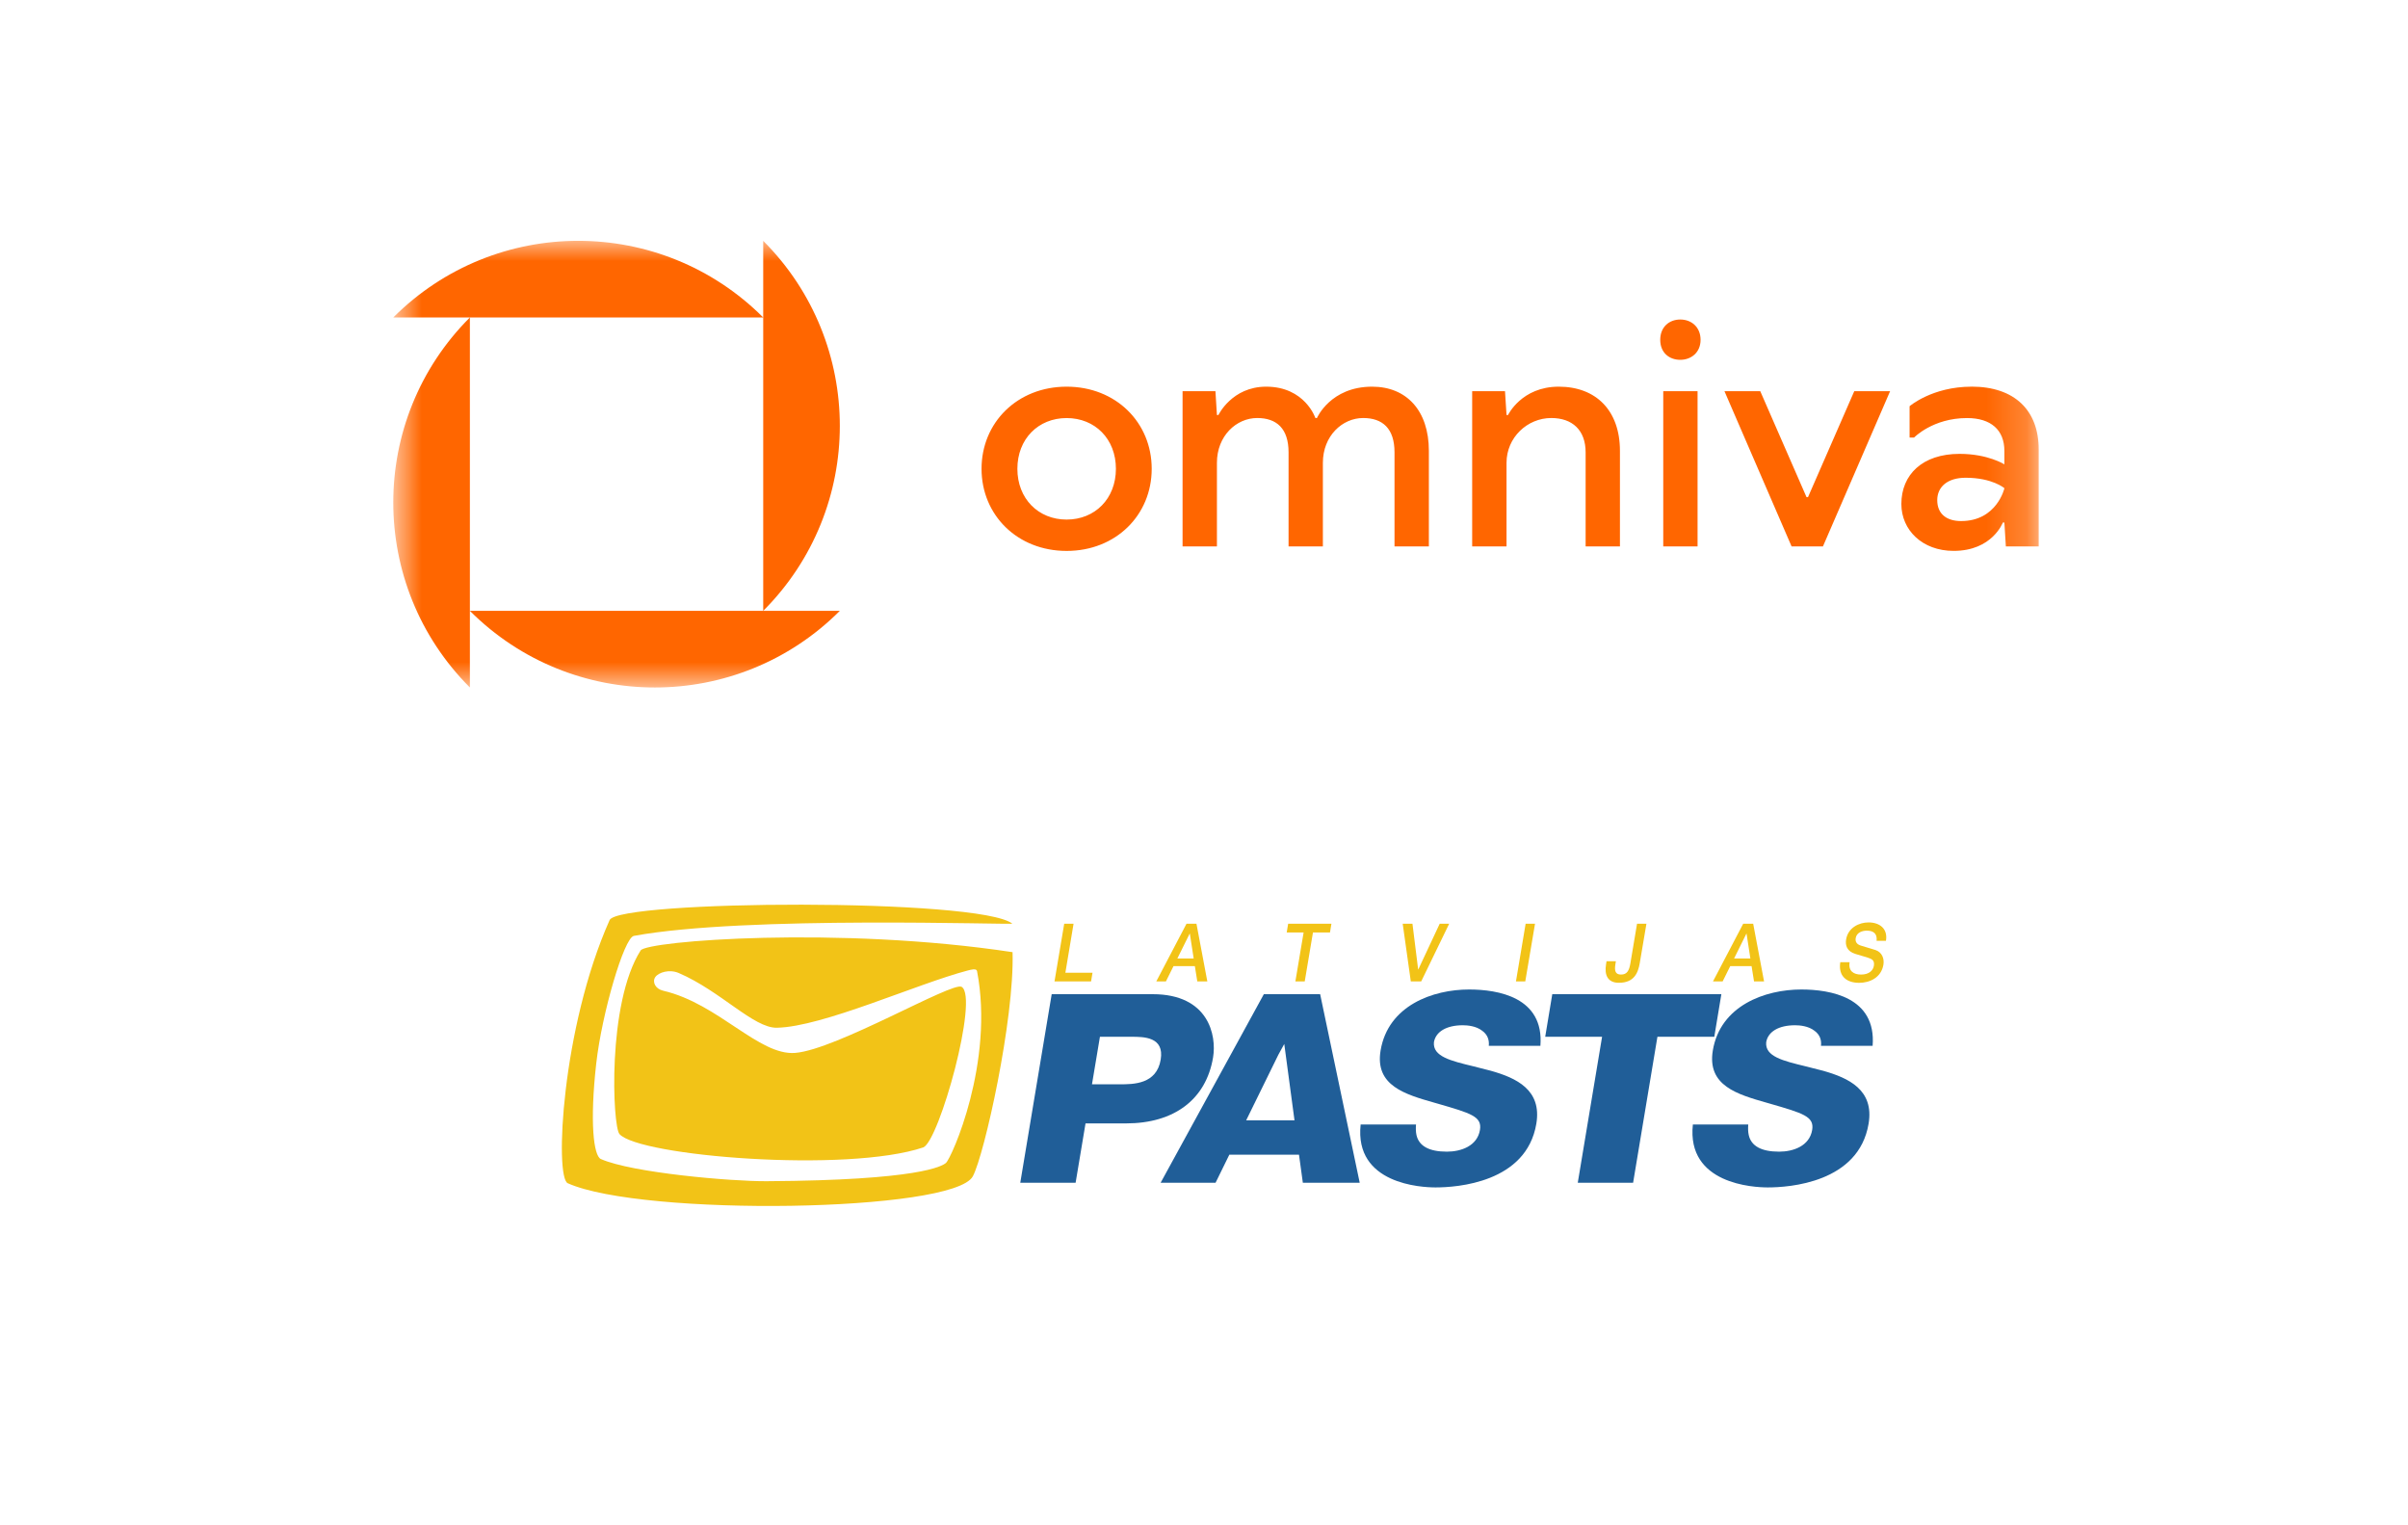
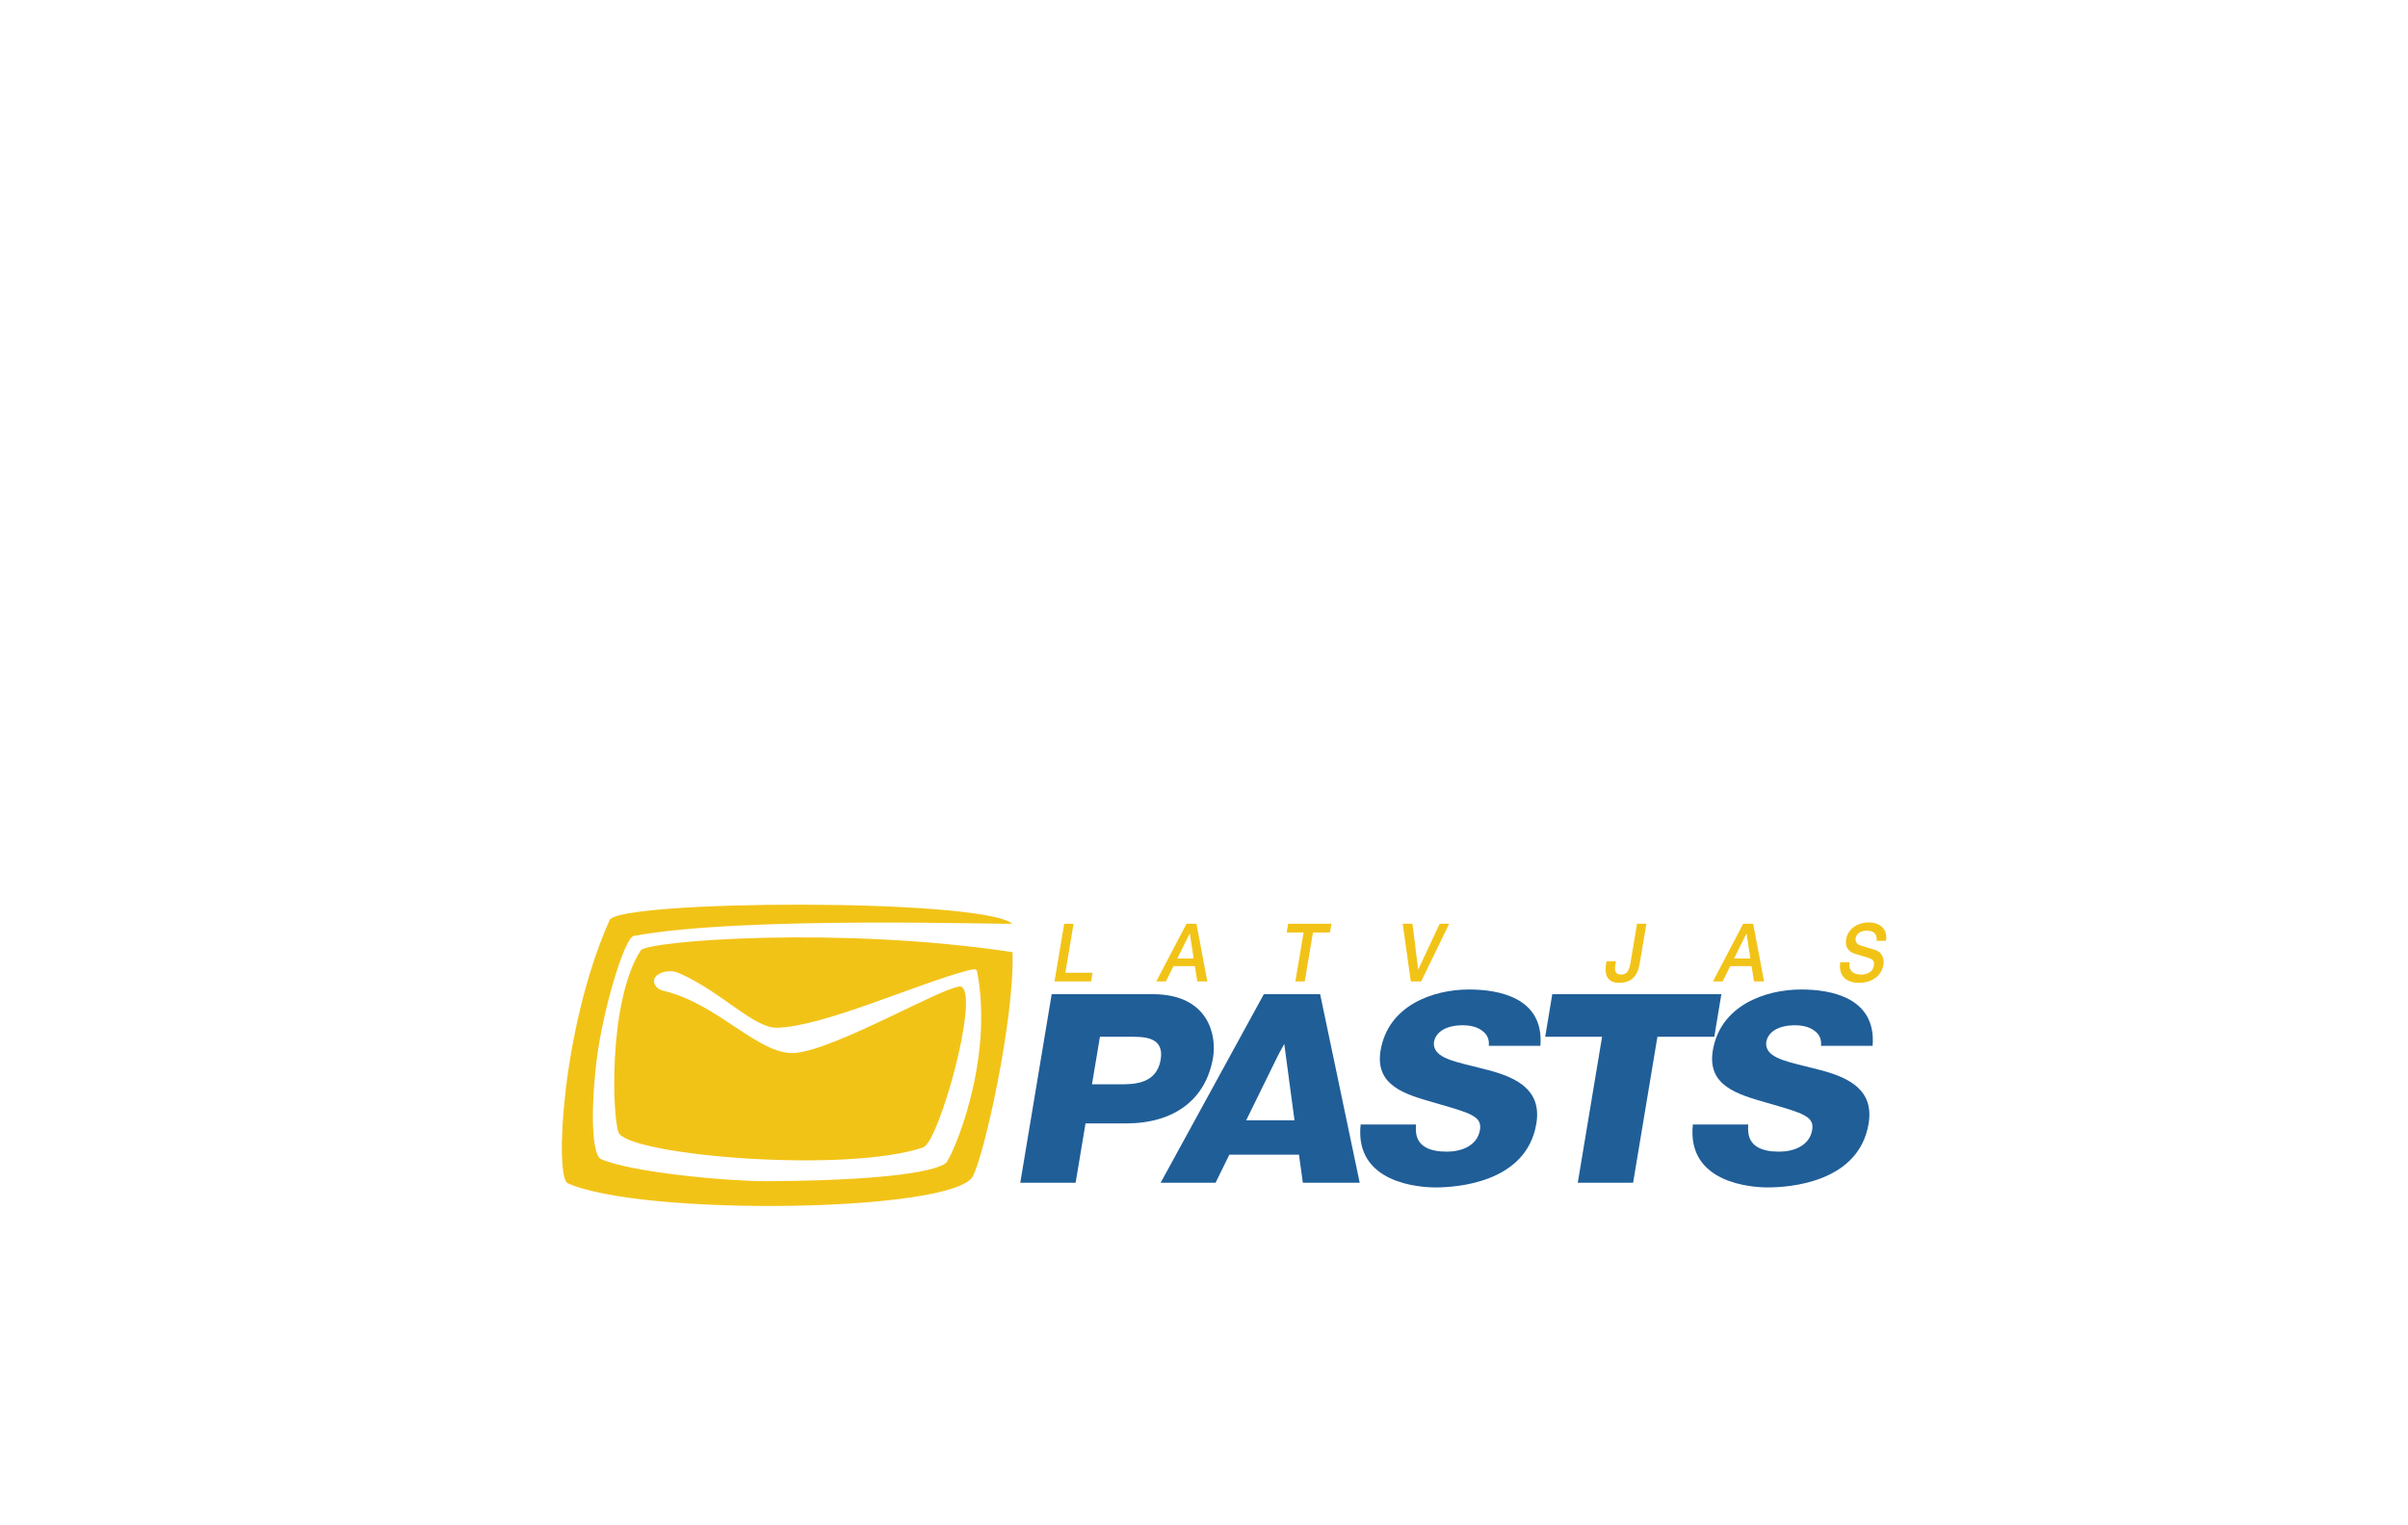
<svg xmlns="http://www.w3.org/2000/svg" width="60" height="38" viewBox="0 0 60 38" fill="none">
  <path fill-rule="evenodd" clip-rule="evenodd" d="M27.901 27.013H27.209L27.407 25.829H28.19C28.499 25.829 29.016 25.829 28.921 26.397C28.819 27.013 28.244 27.013 27.901 27.013ZM28.722 24.768C28.722 24.768 26.371 24.768 26.205 24.768C26.174 24.947 25.453 29.286 25.422 29.466C25.571 29.466 26.652 29.466 26.801 29.466C26.829 29.299 27.048 27.987 27.048 27.987H28.058C29.261 27.987 30.052 27.387 30.226 26.343C30.317 25.797 30.119 24.768 28.722 24.768Z" fill="#205E98" />
  <path fill-rule="evenodd" clip-rule="evenodd" d="M31.051 27.91L31.853 26.276L32 26.008L32.255 27.91L31.051 27.91ZM31.491 24.768C31.429 24.881 29.053 29.219 28.919 29.466C29.131 29.466 30.181 29.466 30.288 29.466C30.34 29.36 30.631 28.767 30.631 28.767H32.367C32.367 28.767 32.448 29.358 32.463 29.466C32.572 29.466 33.668 29.466 33.88 29.466C33.829 29.22 32.918 24.881 32.894 24.768C32.787 24.768 31.597 24.768 31.491 24.768Z" fill="#205E98" />
-   <path fill-rule="evenodd" clip-rule="evenodd" d="M36.714 26.565C36.146 26.428 35.698 26.32 35.729 25.966C35.773 25.701 36.043 25.542 36.448 25.542C36.564 25.542 36.781 25.56 36.932 25.679C37.061 25.772 37.112 25.902 37.096 26.055C37.24 26.055 38.221 26.055 38.382 26.055C38.478 24.839 37.32 24.651 36.604 24.651C35.704 24.651 34.587 25.049 34.4 26.172C34.254 27.049 35.013 27.264 35.746 27.473L35.827 27.496C36.653 27.735 36.931 27.815 36.876 28.15C36.809 28.55 36.407 28.691 36.051 28.691C35.609 28.691 35.355 28.551 35.294 28.276C35.277 28.198 35.275 28.108 35.283 28.014C35.147 28.014 34.064 28.014 33.903 28.014C33.741 29.502 35.422 29.582 35.768 29.582C36.296 29.582 38.035 29.468 38.281 27.993C38.421 27.152 37.786 26.855 37.144 26.675L36.714 26.565Z" fill="#205E98" />
+   <path fill-rule="evenodd" clip-rule="evenodd" d="M36.714 26.565C36.146 26.428 35.698 26.32 35.729 25.966C35.773 25.701 36.043 25.542 36.448 25.542C36.564 25.542 36.781 25.56 36.932 25.679C37.061 25.772 37.112 25.902 37.096 26.055C37.24 26.055 38.221 26.055 38.382 26.055C38.478 24.839 37.32 24.651 36.604 24.651C35.704 24.651 34.587 25.049 34.4 26.172C34.254 27.049 35.013 27.264 35.746 27.473L35.827 27.496C36.653 27.735 36.931 27.815 36.876 28.15C36.809 28.55 36.407 28.691 36.051 28.691C35.609 28.691 35.355 28.551 35.294 28.276C35.277 28.198 35.275 28.108 35.283 28.014C35.147 28.014 34.064 28.014 33.903 28.014C33.741 29.502 35.422 29.582 35.768 29.582C36.296 29.582 38.035 29.468 38.281 27.993C38.421 27.152 37.786 26.855 37.144 26.675L36.714 26.565" fill="#205E98" />
  <path fill-rule="evenodd" clip-rule="evenodd" d="M39.313 29.466C39.462 29.466 40.543 29.466 40.692 29.466C40.722 29.284 41.298 25.829 41.298 25.829C41.298 25.829 42.558 25.829 42.715 25.829C42.739 25.679 42.867 24.916 42.891 24.768C42.724 24.768 38.846 24.768 38.678 24.768C38.654 24.916 38.526 25.679 38.502 25.829C38.659 25.829 39.919 25.829 39.919 25.829C39.919 25.829 39.343 29.284 39.313 29.466Z" fill="#205E98" />
  <path fill-rule="evenodd" clip-rule="evenodd" d="M45.423 26.675L44.991 26.565C44.425 26.428 43.977 26.32 44.008 25.966C44.052 25.701 44.32 25.542 44.727 25.542C44.843 25.542 45.06 25.56 45.211 25.679C45.34 25.772 45.391 25.902 45.373 26.055C45.518 26.055 46.5 26.055 46.66 26.055C46.756 24.839 45.598 24.651 44.882 24.651C43.983 24.651 42.865 25.049 42.678 26.172C42.533 27.049 43.291 27.264 44.024 27.473L44.105 27.496C44.931 27.735 45.209 27.815 45.154 28.15C45.087 28.55 44.685 28.691 44.33 28.691C43.888 28.691 43.633 28.551 43.573 28.276C43.555 28.198 43.554 28.107 43.561 28.014C43.425 28.014 42.342 28.014 42.181 28.014C42.02 29.502 43.7 29.582 44.047 29.582C44.574 29.582 46.315 29.468 46.56 27.993C46.7 27.152 46.064 26.855 45.423 26.675Z" fill="#205E98" />
  <path fill-rule="evenodd" clip-rule="evenodd" d="M15.963 23.678C15.123 24.997 15.264 28.054 15.434 28.251C15.913 28.804 21.107 29.227 23.008 28.584C23.404 28.412 24.396 24.848 23.961 24.585C23.733 24.447 20.845 26.148 19.814 26.231C18.91 26.304 17.9 25.001 16.526 24.682C16.327 24.636 16.247 24.462 16.327 24.343C16.407 24.225 16.678 24.139 16.914 24.241C17.96 24.692 18.78 25.615 19.357 25.604C20.504 25.581 22.841 24.511 24.113 24.178C24.196 24.157 24.331 24.118 24.345 24.193C24.782 26.461 23.71 28.854 23.569 28.973C23.475 29.051 22.908 29.405 19.105 29.427C18.221 29.433 15.752 29.219 14.972 28.875C14.791 28.797 14.691 27.963 14.857 26.489C14.996 25.256 15.548 23.363 15.793 23.316C18.569 22.803 25.269 23.046 25.223 23.01C24.403 22.368 15.412 22.423 15.19 22.921C13.995 25.601 13.816 29.331 14.147 29.478C16.016 30.311 23.758 30.201 24.24 29.305C24.527 28.77 25.279 25.392 25.23 23.721C20.904 23.065 16.115 23.438 15.963 23.678Z" fill="#F2C317" />
  <path d="M26.75 23.013L26.546 24.233H27.222L27.186 24.45H26.275L26.517 23.013H26.75Z" fill="#F2C317" />
  <path d="M29.743 23.879L29.647 23.261H29.642L29.336 23.879H29.743ZM29.812 23.013L30.083 24.45H29.833L29.772 24.069H29.24L29.051 24.45H28.811L29.564 23.013H29.812Z" fill="#F2C317" />
  <path d="M33.175 23.013L33.139 23.23H32.715L32.51 24.45H32.277L32.482 23.23H32.061L32.097 23.013H33.175Z" fill="#F2C317" />
  <path d="M35.194 23.013L35.336 24.151H35.34L35.873 23.013H36.109L35.412 24.45H35.153L34.951 23.013H35.194Z" fill="#F2C317" />
-   <path d="M38.248 23.013L38.005 24.45H37.773L38.014 23.013H38.248Z" fill="#F2C317" />
  <path d="M40.337 24.484C40.056 24.484 39.973 24.286 40.018 24.023L40.03 23.947H40.263L40.251 24.021C40.224 24.184 40.248 24.279 40.391 24.279C40.542 24.279 40.593 24.18 40.624 24.001L40.79 23.013H41.024L40.859 23.987C40.817 24.237 40.719 24.484 40.337 24.484Z" fill="#F2C317" />
  <path d="M43.614 23.879L43.519 23.261H43.514L43.208 23.879H43.614ZM43.684 23.013L43.955 24.45H43.705L43.644 24.069H43.112L42.923 24.45H42.682L43.435 23.013H43.684Z" fill="#F2C317" />
  <path d="M46.373 24.279C46.579 24.279 46.673 24.17 46.691 24.062C46.71 23.952 46.661 23.907 46.611 23.885C46.525 23.847 46.408 23.821 46.234 23.766C46.017 23.7 45.975 23.551 46 23.401C46.049 23.114 46.318 22.98 46.558 22.98C46.837 22.98 47.043 23.138 46.992 23.438H46.759C46.779 23.254 46.675 23.185 46.515 23.185C46.407 23.185 46.263 23.227 46.238 23.371C46.222 23.472 46.276 23.529 46.366 23.557C46.386 23.564 46.667 23.646 46.732 23.668C46.897 23.724 46.954 23.885 46.929 24.034C46.874 24.356 46.588 24.485 46.324 24.485C46.02 24.485 45.8 24.328 45.854 23.971H46.087C46.05 24.192 46.187 24.279 46.373 24.279Z" fill="#F2C317" />
  <mask id="mask0_5755_745" style="mask-type:luminance" maskUnits="userSpaceOnUse" x="9" y="6" width="42" height="12">
-     <path d="M50.799 6H9.799V17.128H50.799V6Z" fill="white" />
-   </mask>
+     </mask>
  <g mask="url(#mask0_5755_745)">
    <path d="M11.708 15.218V7.909H19.017C16.471 5.363 12.344 5.363 9.799 7.909H11.708C9.163 10.454 9.163 14.582 11.708 17.127V15.218C14.254 17.764 18.381 17.764 20.926 15.218H11.708ZM19.017 6V15.218C21.562 12.673 21.562 8.546 19.017 6Z" fill="#FF6600" />
-     <path d="M26.577 9.633C25.35 9.633 24.457 10.526 24.457 11.679C24.457 12.832 25.35 13.725 26.577 13.725C27.805 13.725 28.697 12.832 28.697 11.679C28.697 10.526 27.805 9.633 26.577 9.633ZM26.577 12.944C25.871 12.944 25.35 12.423 25.35 11.679C25.35 10.935 25.871 10.415 26.577 10.415C27.284 10.415 27.805 10.935 27.805 11.679C27.805 12.423 27.284 12.944 26.577 12.944ZM34.19 9.633C33.148 9.633 32.814 10.415 32.814 10.415H32.776C32.776 10.415 32.516 9.633 31.549 9.633C30.694 9.633 30.359 10.34 30.359 10.34H30.322L30.285 9.745H29.466V13.613H30.322V11.53C30.322 10.86 30.805 10.414 31.326 10.414C31.809 10.414 32.107 10.675 32.107 11.269V13.613H32.962V11.53C32.962 10.86 33.446 10.414 33.966 10.414C34.45 10.414 34.747 10.675 34.747 11.269V13.613H35.603V11.232C35.603 10.228 35.045 9.633 34.19 9.633ZM38.839 9.633C37.91 9.633 37.575 10.34 37.575 10.34H37.538L37.5 9.745H36.682V13.613H37.538V11.53C37.538 10.897 38.058 10.414 38.653 10.414C39.174 10.414 39.509 10.712 39.509 11.269V13.613H40.364V11.232C40.364 10.228 39.769 9.633 38.839 9.633ZM41.443 13.613H42.298V9.745H41.443V13.613ZM41.867 7.96C41.592 7.96 41.368 8.145 41.368 8.466C41.368 8.786 41.591 8.964 41.867 8.964C42.142 8.964 42.373 8.779 42.373 8.466C42.373 8.153 42.15 7.96 41.867 7.96ZM45.05 12.385H45.013L43.86 9.745H42.968L44.641 13.613H45.422L47.096 9.745H46.203L45.05 12.385ZM49.125 9.633C48.143 9.633 47.581 10.12 47.581 10.12V10.901H47.693C47.693 10.901 48.158 10.415 49.013 10.415C49.608 10.415 49.943 10.712 49.943 11.233V11.568C49.943 11.568 49.534 11.307 48.827 11.307C47.897 11.307 47.376 11.828 47.376 12.556C47.376 13.204 47.897 13.724 48.678 13.724C49.645 13.724 49.905 13.017 49.905 13.017H49.943L49.98 13.612H50.798V11.194C50.798 10.228 50.203 9.632 49.124 9.632L49.125 9.633ZM48.865 12.981C48.493 12.981 48.27 12.795 48.27 12.46C48.27 12.125 48.531 11.902 48.977 11.902C49.647 11.902 49.944 12.163 49.944 12.163C49.944 12.163 49.758 12.981 48.865 12.981Z" fill="#FF6600" />
  </g>
</svg>